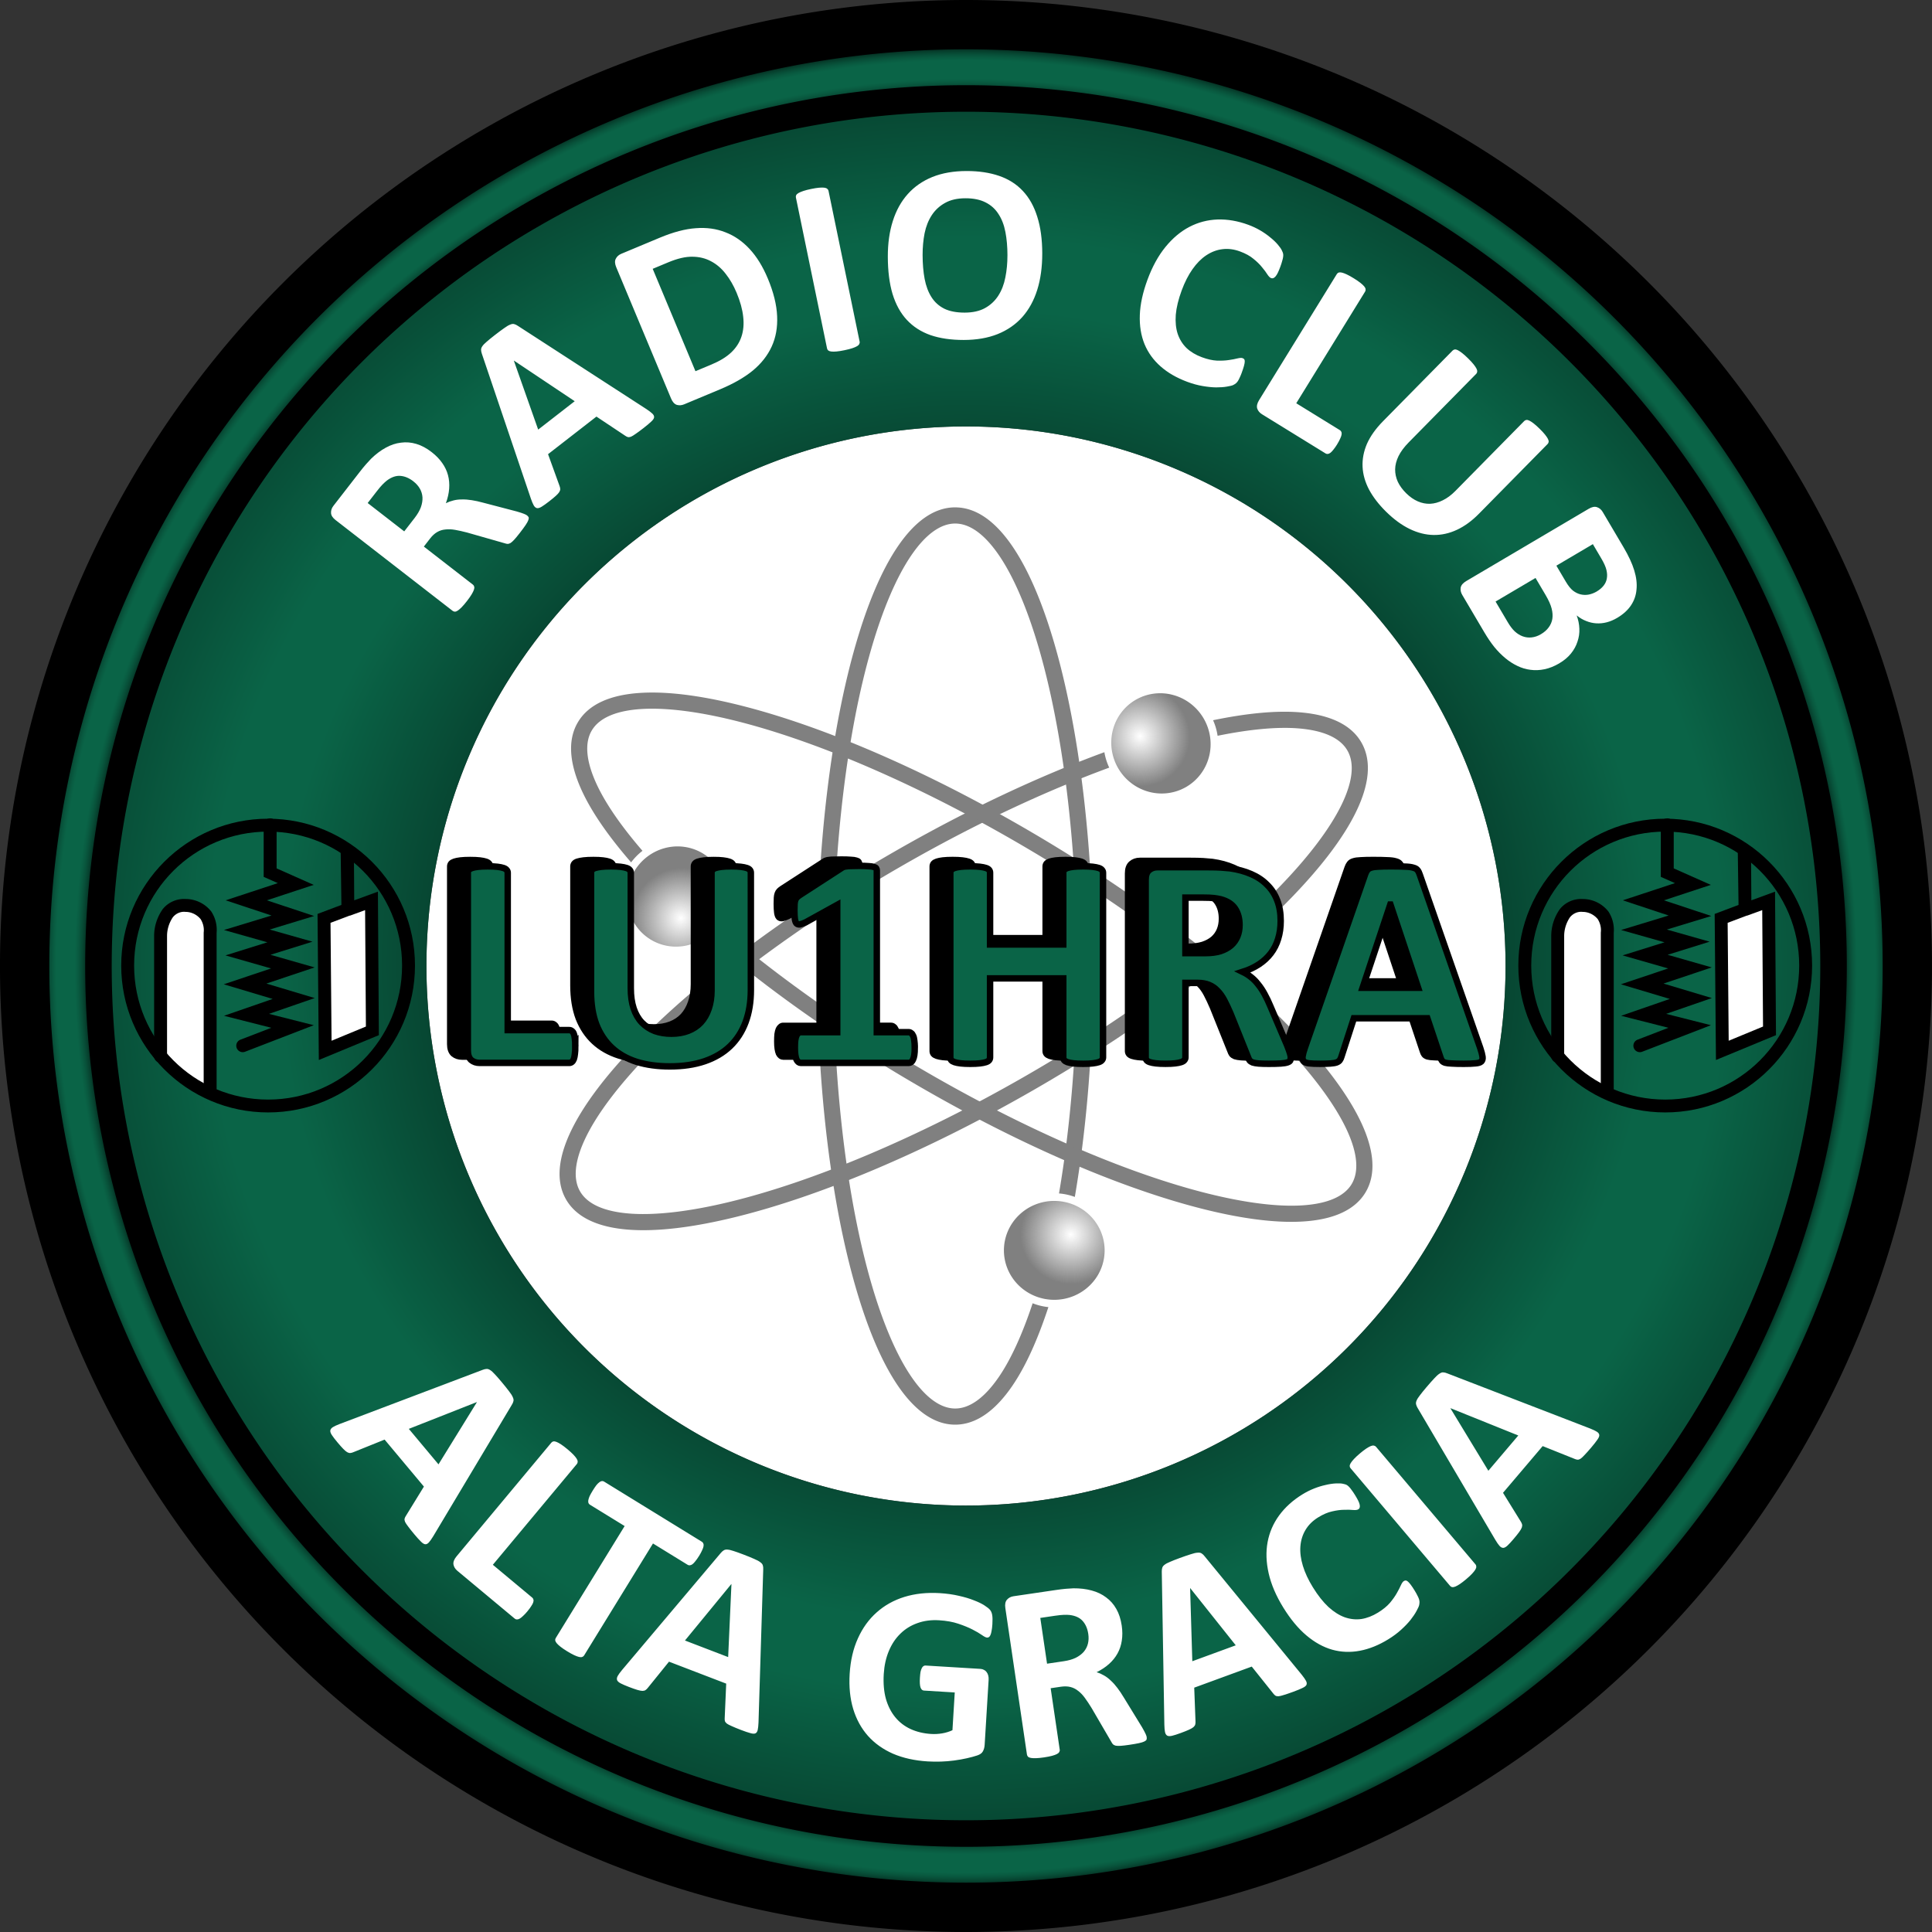
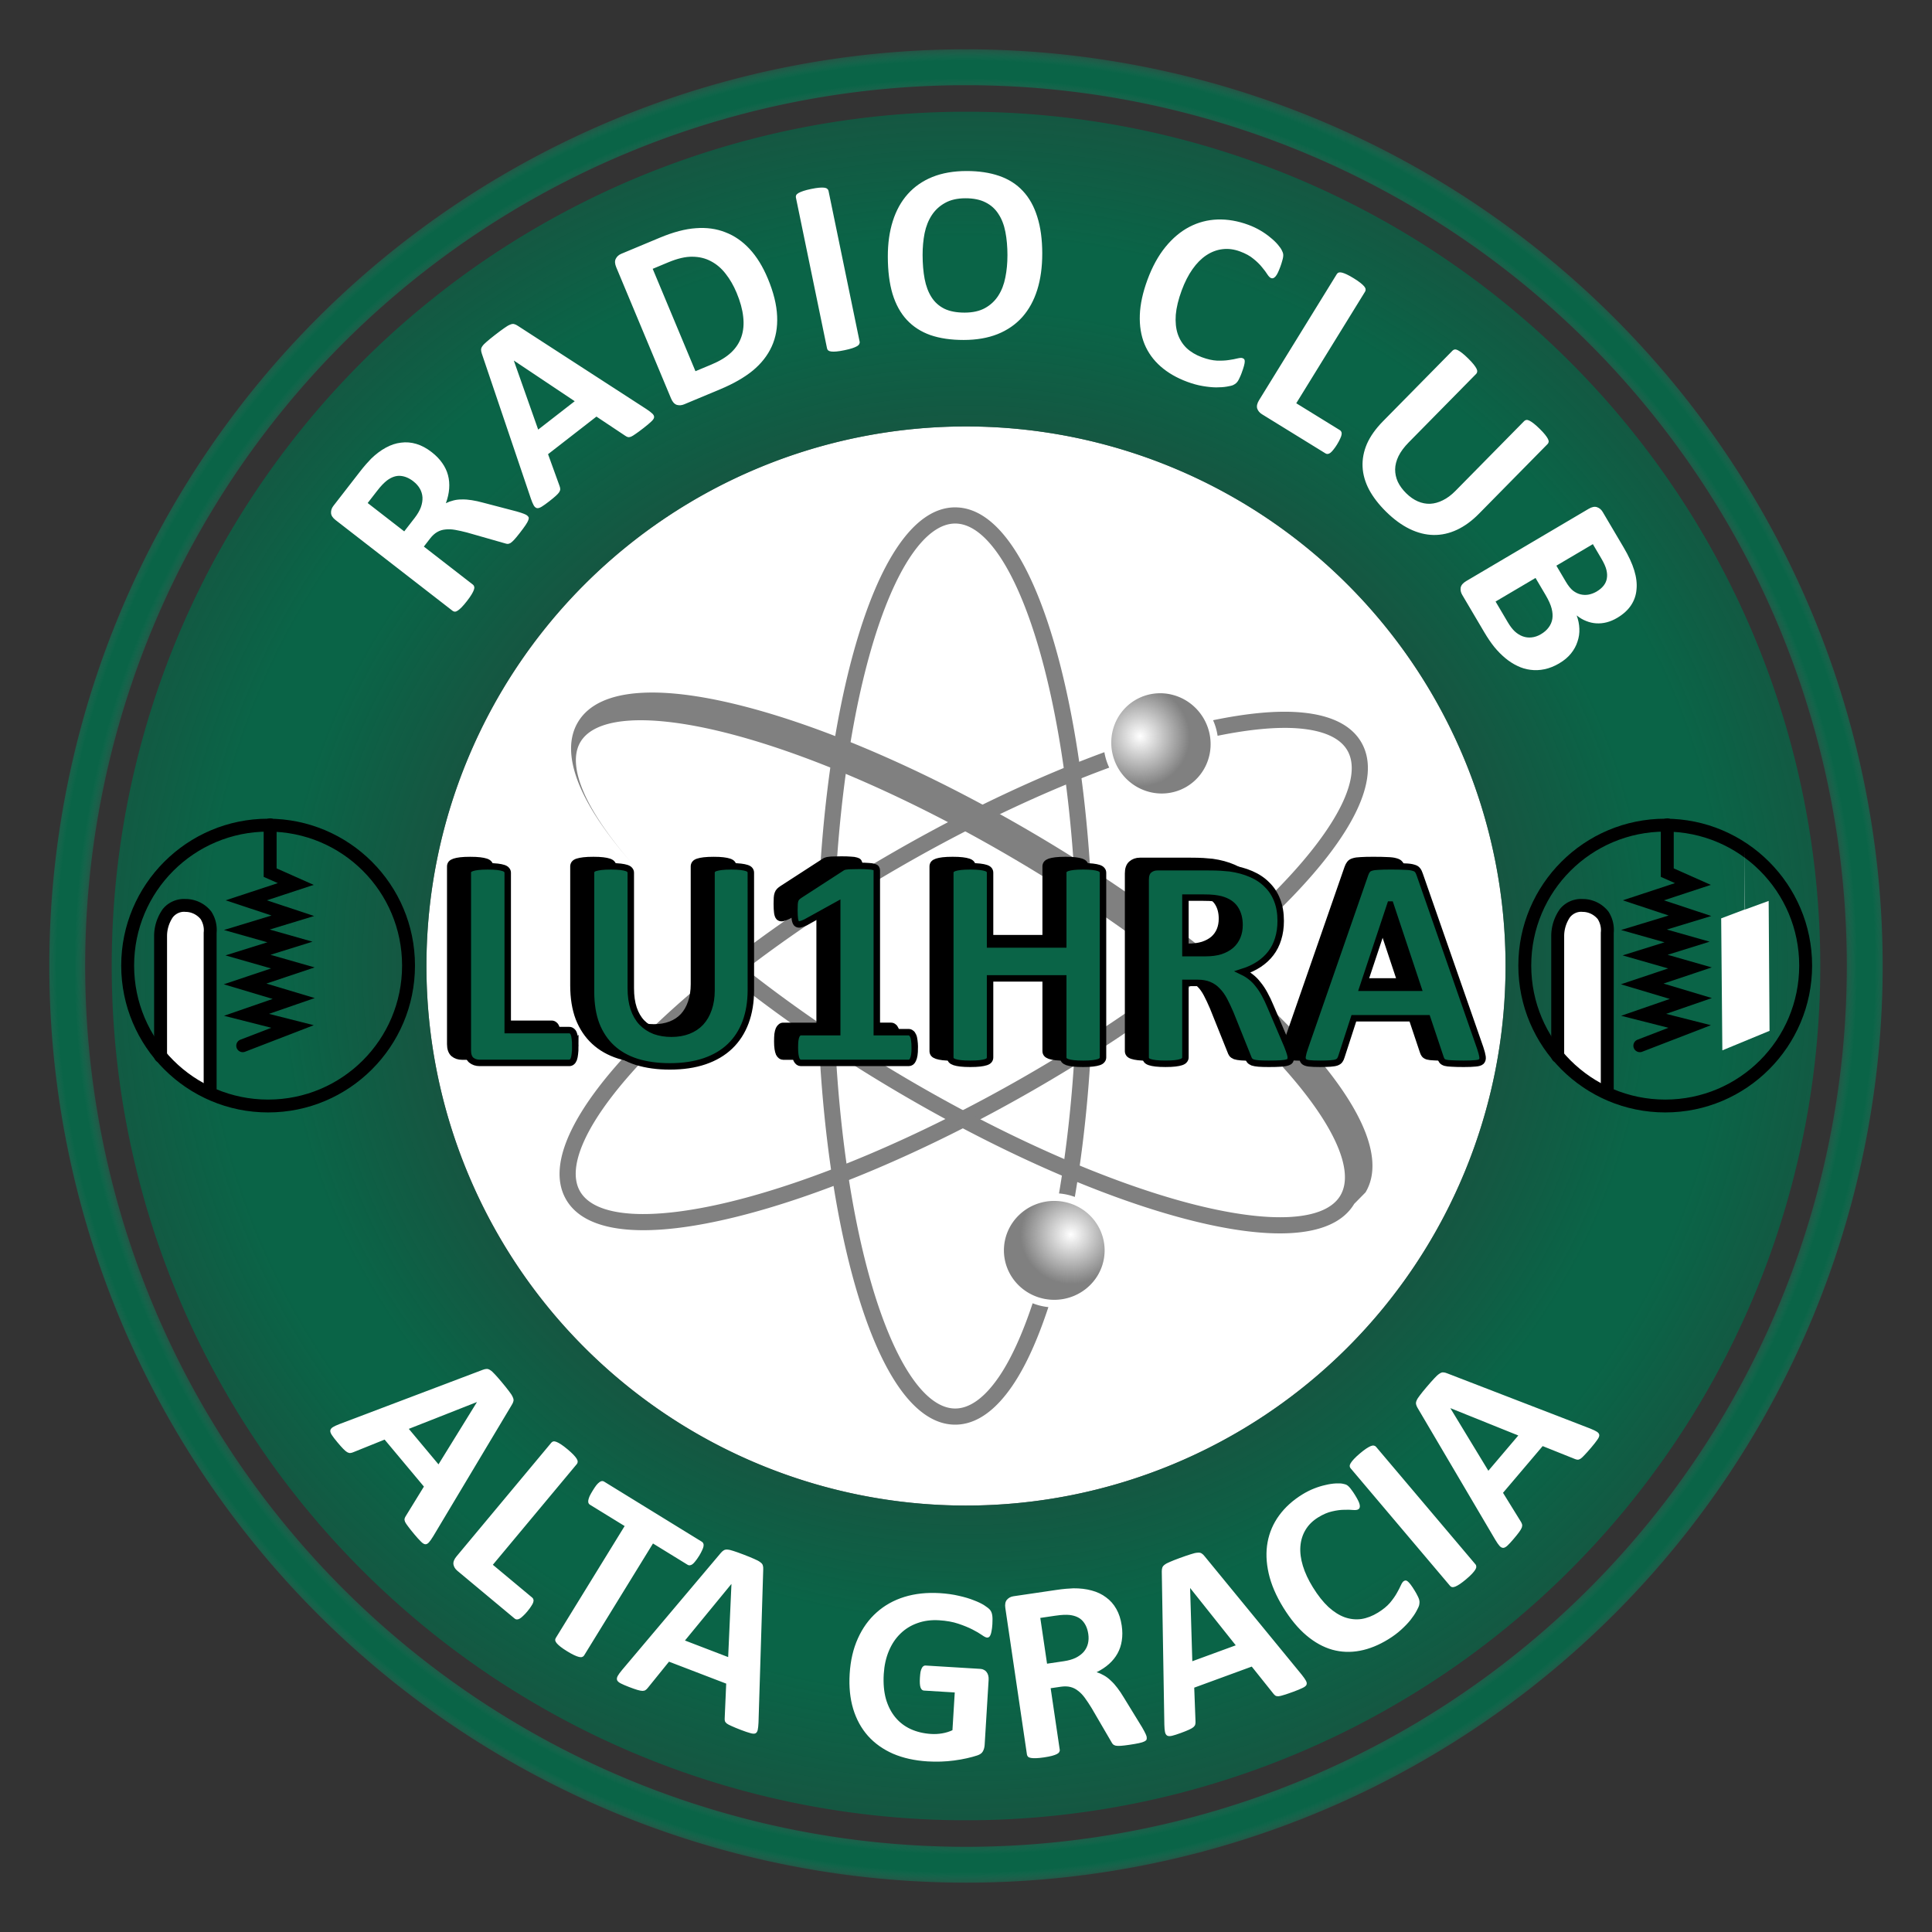
<svg xmlns="http://www.w3.org/2000/svg" xmlns:ns1="http://www.inkscape.org/namespaces/inkscape" xmlns:ns2="http://sodipodi.sourceforge.net/DTD/sodipodi-0.dtd" xmlns:xlink="http://www.w3.org/1999/xlink" width="188.514mm" height="188.514mm" viewBox="0 0 188.514 188.514" id="svg1" ns1:version="1.2 (dc2aedaf03, 2022-05-15)" ns2:docname="Logo LU1HRA Final2.svg">
  <rect x="0" y="0" width="188.514" height="188.514" fill="#333333" stroke="none" />
  <defs id="defs1">
    <radialGradient ns1:collect="always" xlink:href="#linearGradient90" id="radialGradient91" cx="100.692" cy="233.379" fx="100.692" fy="233.379" r="37.845" gradientUnits="userSpaceOnUse" spreadMethod="reflect" gradientTransform="matrix(2.321,9.2376086e-5,-9.203676e-5,2.313,-128.97,-393.077)" />
    <linearGradient id="linearGradient90" ns1:collect="always">
      <stop style="stop-color:#0fa374;stop-opacity:0;" offset="0.97" id="stop91" />
      <stop style="stop-color:#0a6447;stop-opacity:1;" offset="0.99" id="stop90" />
    </linearGradient>
    <radialGradient ns1:collect="always" xlink:href="#linearGradient94" id="radialGradient95" cx="-52.292" cy="140.232" fx="-52.292" fy="140.232" r="2.064" gradientTransform="matrix(2.38,0,0,2.338,239.436,-154.978)" gradientUnits="userSpaceOnUse" />
    <linearGradient id="linearGradient94" ns1:collect="always">
      <stop style="stop-color:#808080;stop-opacity:0;" offset="0" id="stop95" />
      <stop style="stop-color:#808080;stop-opacity:1;" offset="1" id="stop94" />
    </linearGradient>
    <radialGradient ns1:collect="always" xlink:href="#linearGradient94" id="radialGradient114" gradientUnits="userSpaceOnUse" gradientTransform="matrix(-1.186,-2.064,2.028,-1.165,-224.687,179.705)" cx="-52.292" cy="140.232" fx="-52.292" fy="140.232" r="2.064" />
    <radialGradient ns1:collect="always" xlink:href="#linearGradient94" id="radialGradient118" gradientUnits="userSpaceOnUse" gradientTransform="matrix(-1.22,2.044,-2.008,-1.199,294.714,417.044)" cx="-52.292" cy="140.232" fx="-52.292" fy="140.232" r="2.064" />
    <radialGradient ns1:collect="always" xlink:href="#linearGradient86" id="radialGradient88" cx="100.692" cy="233.379" fx="100.692" fy="233.379" r="35.017" gradientTransform="matrix(2.013,0,0,1.93,-97.941,-303.812)" gradientUnits="userSpaceOnUse" spreadMethod="reflect" />
    <linearGradient id="linearGradient86" ns1:collect="always">
      <stop style="stop-color:#0a6447;stop-opacity:0;" offset="0.262" id="stop88" />
      <stop style="stop-color:#0a6447;stop-opacity:1;" offset="0.95" id="stop87" />
    </linearGradient>
  </defs>
  <g ns1:label="Capa 1" ns1:groupmode="layer" id="layer1" transform="translate(-10.481,-52.433)">
    <g id="g3570">
-       <path id="circle13" style="stroke-width:0.63" d="m 198.994,146.69 a 94.257,94.257 0 0 1 -94.257,94.257 94.257,94.257 0 0 1 -94.257,-94.257 94.257,94.257 0 0 1 94.257,-94.257 94.257,94.257 0 0 1 94.257,94.257 z" />
      <path id="circle17" style="fill:#ffffff;stroke-width:0.352" d="M 157.384,146.69 A 52.647,52.647 0 0 1 104.738,199.336 52.647,52.647 0 0 1 52.091,146.69 52.647,52.647 0 0 1 104.738,94.043 52.647,52.647 0 0 1 157.384,146.69 Z" />
      <path id="circle14" style="fill:url(#radialGradient91);stroke:none;stroke-width:0.938;stroke-dasharray:none" d="m 104.737,57.244 a 89.445,89.445 0 0 0 -89.444,89.446 89.445,89.445 0 0 0 89.444,89.444 89.445,89.445 0 0 0 89.446,-89.444 89.445,89.445 0 0 0 -89.446,-89.446 z m 0,3.502 a 85.944,85.944 0 0 1 85.944,85.944 85.944,85.944 0 0 1 -85.944,85.943 85.944,85.944 0 0 1 -85.943,-85.943 85.944,85.944 0 0 1 85.943,-85.944 z" />
      <g id="g2036">
        <path id="path93" style="color:#000000;fill:#808080;fill-opacity:1;stroke-width:2.38" d="m 103.682,101.938 c -2.12,0 -3.996,1.464 -5.588,3.799 -1.592,2.335 -2.971,5.619 -4.133,9.648 -2.324,8.058 -3.748,19.106 -3.748,31.308 0,12.202 1.424,23.246 3.748,31.304 1.162,4.029 2.541,7.312 4.133,9.647 1.592,2.335 3.469,3.799 5.588,3.799 2.12,0 3.991,-1.464 5.584,-3.799 1.319,-1.934 2.485,-4.55 3.511,-7.671 a 5.677,5.576 0 0 1 -1.536,-0.374 c -0.987,2.974 -2.097,5.428 -3.276,7.157 -1.442,2.114 -2.9,3.111 -4.282,3.111 -1.382,0 -2.845,-0.997 -4.287,-3.111 -1.442,-2.114 -2.792,-5.268 -3.924,-9.195 -2.265,-7.854 -3.682,-18.788 -3.682,-30.867 3e-6,-12.079 1.417,-23.018 3.682,-30.871 1.133,-3.927 2.482,-7.082 3.924,-9.196 1.442,-2.114 2.905,-3.11 4.287,-3.11 1.382,0 2.84,0.995 4.282,3.11 1.442,2.114 2.79,5.27 3.923,9.196 2.265,7.854 3.688,18.792 3.688,30.871 0,8.118 -0.654,15.693 -1.763,22.189 a 5.677,5.576 0 0 1 1.543,0.34 c 1.134,-6.617 1.791,-14.296 1.791,-22.528 0,-12.202 -1.418,-23.249 -3.742,-31.308 -1.162,-4.029 -2.546,-7.313 -4.138,-9.648 -1.592,-2.335 -3.464,-3.799 -5.584,-3.799 z" />
        <path id="path94" style="fill:url(#radialGradient95);stroke-width:2.276" d="m 118.264,174.437 a 4.913,4.825 0 0 1 -4.913,4.825 4.913,4.825 0 0 1 -4.913,-4.825 4.913,4.825 0 0 1 4.913,-4.825 4.913,4.825 0 0 1 4.913,4.825 z" />
        <path id="path110" style="color:#000000;fill:#808080;fill-opacity:1;stroke-width:2.38" d="m 65.709,169.461 c 1.056,1.838 3.26,2.736 6.077,2.954 2.818,0.218 6.352,-0.222 10.425,-1.221 8.145,-1.998 18.434,-6.266 29.015,-12.343 10.581,-6.077 19.448,-12.813 25.278,-18.842 2.915,-3.014 5.075,-5.845 6.306,-8.389 1.232,-2.544 1.566,-4.9 0.511,-6.738 -1.056,-1.838 -3.257,-2.732 -6.075,-2.95 -2.334,-0.18 -5.184,0.111 -8.4,0.776 a 5.677,5.576 60.128 0 1 0.441,1.519 c 3.071,-0.625 5.751,-0.885 7.838,-0.724 2.552,0.197 4.142,0.965 4.83,2.164 0.688,1.198 0.553,2.964 -0.562,5.267 -1.115,2.303 -3.178,5.045 -6.019,7.983 -5.682,5.876 -14.458,12.55 -24.933,18.567 -10.474,6.016 -20.665,10.236 -28.603,12.183 -3.969,0.974 -7.377,1.375 -9.929,1.178 -2.552,-0.197 -4.144,-0.97 -4.832,-2.169 -0.688,-1.198 -0.552,-2.959 0.564,-5.262 1.115,-2.303 3.18,-5.044 6.021,-7.982 5.682,-5.876 14.458,-12.558 24.933,-18.574 7.04,-4.043 13.933,-7.249 20.119,-9.523 a 5.677,5.576 60.128 0 1 -0.474,-1.507 c -6.303,2.312 -13.289,5.567 -20.427,9.668 -10.581,6.077 -19.454,12.809 -25.284,18.838 -2.915,3.014 -5.073,5.85 -6.305,8.394 -1.232,2.544 -1.569,4.896 -0.513,6.734 z" />
        <path id="path111" style="fill:url(#radialGradient114);stroke-width:2.276" d="m 121.313,120.708 a 4.913,4.825 60.128 0 1 6.631,1.857 4.913,4.825 60.128 0 1 -1.738,6.663 4.913,4.825 60.128 0 1 -6.631,-1.857 4.913,4.825 60.128 0 1 1.738,-6.663 z" />
-         <path id="path114" style="color:#000000;fill:#808080;fill-opacity:1;stroke-width:2.38" d="m 143.723,168.776 c 1.087,-1.82 0.792,-4.181 -0.396,-6.746 -1.189,-2.564 -3.301,-5.431 -6.165,-8.495 -5.727,-6.127 -14.483,-13.013 -24.959,-19.268 -10.476,-6.255 -20.689,-10.694 -28.799,-12.83 -4.055,-1.068 -7.58,-1.567 -10.401,-1.397 -2.821,0.17 -5.04,1.031 -6.126,2.851 -1.087,1.82 -0.79,4.177 0.399,6.741 0.985,2.124 2.633,4.467 4.786,6.947 a 5.576,5.677 30.841 0 1 1.109,-1.127 c -2.047,-2.372 -3.585,-4.583 -4.465,-6.482 -1.076,-2.322 -1.184,-4.085 -0.476,-5.271 0.708,-1.186 2.314,-1.932 4.869,-2.086 2.555,-0.154 5.955,0.304 9.907,1.345 7.904,2.081 18.019,6.471 28.39,12.663 10.371,6.192 19.036,13.017 24.618,18.987 2.791,2.985 4.808,5.762 5.884,8.084 1.076,2.322 1.181,4.089 0.472,5.275 -0.708,1.186 -2.311,1.928 -4.865,2.082 -2.555,0.154 -5.955,-0.306 -9.907,-1.346 -7.904,-2.081 -18.025,-6.467 -28.396,-12.66 -6.97,-4.162 -13.138,-8.606 -18.148,-12.889 a 5.576,5.677 30.841 0 1 -1.082,1.15 c 5.1,4.366 11.356,8.867 18.425,13.087 10.476,6.255 20.689,10.702 28.799,12.837 4.055,1.068 7.584,1.563 10.405,1.393 2.821,-0.17 5.037,-1.027 6.124,-2.847 z" />
-         <path id="path115" style="fill:url(#radialGradient118);stroke-width:2.276" d="m 74.001,144.129 a 4.825,4.913 30.841 0 1 -1.625,-6.692 4.825,4.913 30.841 0 1 6.662,-1.744 4.825,4.913 30.841 0 1 1.625,6.692 4.825,4.913 30.841 0 1 -6.662,1.744 z" />
+         <path id="path114" style="color:#000000;fill:#808080;fill-opacity:1;stroke-width:2.38" d="m 143.723,168.776 c 1.087,-1.82 0.792,-4.181 -0.396,-6.746 -1.189,-2.564 -3.301,-5.431 -6.165,-8.495 -5.727,-6.127 -14.483,-13.013 -24.959,-19.268 -10.476,-6.255 -20.689,-10.694 -28.799,-12.83 -4.055,-1.068 -7.58,-1.567 -10.401,-1.397 -2.821,0.17 -5.04,1.031 -6.126,2.851 -1.087,1.82 -0.79,4.177 0.399,6.741 0.985,2.124 2.633,4.467 4.786,6.947 c -2.047,-2.372 -3.585,-4.583 -4.465,-6.482 -1.076,-2.322 -1.184,-4.085 -0.476,-5.271 0.708,-1.186 2.314,-1.932 4.869,-2.086 2.555,-0.154 5.955,0.304 9.907,1.345 7.904,2.081 18.019,6.471 28.39,12.663 10.371,6.192 19.036,13.017 24.618,18.987 2.791,2.985 4.808,5.762 5.884,8.084 1.076,2.322 1.181,4.089 0.472,5.275 -0.708,1.186 -2.311,1.928 -4.865,2.082 -2.555,0.154 -5.955,-0.306 -9.907,-1.346 -7.904,-2.081 -18.025,-6.467 -28.396,-12.66 -6.97,-4.162 -13.138,-8.606 -18.148,-12.889 a 5.576,5.677 30.841 0 1 -1.082,1.15 c 5.1,4.366 11.356,8.867 18.425,13.087 10.476,6.255 20.689,10.702 28.799,12.837 4.055,1.068 7.584,1.563 10.405,1.393 2.821,-0.17 5.037,-1.027 6.124,-2.847 z" />
      </g>
      <path id="circle16" style="fill:url(#radialGradient88);stroke:none;stroke-width:0.945;stroke-dasharray:none" d="m 104.737,63.335 a 83.356,83.356 0 0 0 -83.355,83.355 83.356,83.356 0 0 0 83.355,83.355 83.356,83.356 0 0 0 83.357,-83.355 83.356,83.356 0 0 0 -83.357,-83.355 z m 0,30.709 a 52.647,52.647 0 0 1 52.647,52.647 52.647,52.647 0 0 1 -52.647,52.647 52.647,52.647 0 0 1 -52.647,-52.647 52.647,52.647 0 0 1 52.647,-52.647 z" />
      <g id="g91" transform="matrix(2.38,0,0,2.38,-134.953,-408.852)">
        <path style="font-weight:bold;font-size:27.302px;font-family:Calibri;-inkscape-font-specification:'Calibri Bold';text-align:center;letter-spacing:0px;text-anchor:middle;white-space:pre;stroke:#000000;stroke-width:0.569" d="m -250.156,493.049 q 0,0.4 -0.04,0.68 -0.027,0.267 -0.093,0.453 -0.067,0.173 -0.173,0.253 -0.093,0.08 -0.227,0.08 h -7.905 q -0.44,0 -0.747,-0.253 -0.293,-0.267 -0.293,-0.853 v -15.664 q 0,-0.133 0.08,-0.24 0.093,-0.107 0.293,-0.173 0.2,-0.067 0.533,-0.107 0.347,-0.04 0.853,-0.04 0.52,0 0.853,0.04 0.333,0.04 0.533,0.107 0.2,0.067 0.28,0.173 0.093,0.107 0.093,0.24 v 13.878 h 5.426 q 0.133,0 0.227,0.08 0.107,0.067 0.173,0.24 0.067,0.16 0.093,0.44 0.04,0.267 0.04,0.667 z m 15.477,-4.959 q 0,1.586 -0.467,2.84 -0.467,1.253 -1.373,2.12 -0.907,0.867 -2.24,1.32 -1.333,0.453 -3.066,0.453 -1.626,0 -2.92,-0.4 -1.293,-0.413 -2.186,-1.24 -0.893,-0.827 -1.373,-2.053 -0.467,-1.24 -0.467,-2.893 v -10.492 q 0,-0.133 0.08,-0.24 0.08,-0.107 0.28,-0.173 0.213,-0.067 0.547,-0.107 0.333,-0.04 0.853,-0.04 0.507,0 0.84,0.04 0.333,0.04 0.533,0.107 0.2,0.067 0.28,0.173 0.093,0.107 0.093,0.24 v 10.185 q 0,1.026 0.253,1.786 0.253,0.747 0.72,1.24 0.48,0.493 1.133,0.747 0.667,0.24 1.48,0.24 0.827,0 1.48,-0.253 0.653,-0.253 1.106,-0.733 0.453,-0.493 0.693,-1.2 0.253,-0.72 0.253,-1.626 v -10.385 q 0,-0.133 0.08,-0.24 0.08,-0.107 0.28,-0.173 0.2,-0.067 0.533,-0.107 0.347,-0.04 0.853,-0.04 0.507,0 0.827,0.04 0.333,0.04 0.533,0.107 0.2,0.067 0.28,0.173 0.08,0.107 0.08,0.24 z m 14.451,5.092 q 0,0.373 -0.04,0.64 -0.04,0.253 -0.12,0.413 -0.067,0.147 -0.16,0.213 -0.093,0.067 -0.213,0.067 h -9.518 q -0.107,0 -0.2,-0.067 -0.093,-0.067 -0.173,-0.213 -0.067,-0.16 -0.107,-0.413 -0.04,-0.267 -0.04,-0.64 0,-0.387 0.027,-0.64 0.04,-0.267 0.107,-0.427 0.08,-0.16 0.173,-0.227 0.093,-0.08 0.213,-0.08 h 3.213 v -11.225 l -2.773,1.533 q -0.307,0.147 -0.507,0.187 -0.187,0.027 -0.307,-0.08 -0.107,-0.12 -0.147,-0.4 -0.04,-0.28 -0.04,-0.787 0,-0.32 0.013,-0.52 0.013,-0.213 0.067,-0.36 0.053,-0.147 0.147,-0.24 0.093,-0.093 0.253,-0.2 l 3.706,-2.4 q 0.067,-0.053 0.16,-0.08 0.107,-0.04 0.267,-0.053 0.16,-0.027 0.413,-0.027 0.267,-0.013 0.68,-0.013 0.507,0 0.813,0.027 0.32,0.013 0.48,0.067 0.16,0.04 0.213,0.12 0.053,0.08 0.053,0.2 v 14.251 h 2.813 q 0.12,0 0.213,0.08 0.107,0.067 0.173,0.227 0.08,0.16 0.107,0.427 0.04,0.253 0.04,0.64 z m 16.597,0.853 q 0,0.133 -0.093,0.24 -0.08,0.107 -0.28,0.173 -0.2,0.067 -0.533,0.107 -0.333,0.04 -0.84,0.04 -0.52,0 -0.867,-0.04 -0.333,-0.04 -0.533,-0.107 -0.187,-0.067 -0.28,-0.173 -0.08,-0.107 -0.08,-0.24 v -6.972 h -6.452 v 6.972 q 0,0.133 -0.08,0.24 -0.08,0.107 -0.28,0.173 -0.2,0.067 -0.533,0.107 -0.333,0.04 -0.853,0.04 -0.507,0 -0.853,-0.04 -0.333,-0.04 -0.533,-0.107 -0.2,-0.067 -0.293,-0.173 -0.08,-0.107 -0.08,-0.24 v -16.291 q 0,-0.133 0.08,-0.24 0.093,-0.107 0.293,-0.173 0.2,-0.067 0.533,-0.107 0.347,-0.04 0.853,-0.04 0.52,0 0.853,0.04 0.333,0.04 0.533,0.107 0.2,0.067 0.28,0.173 0.08,0.107 0.08,0.24 v 6.332 h 6.452 v -6.332 q 0,-0.133 0.08,-0.24 0.093,-0.107 0.28,-0.173 0.2,-0.067 0.533,-0.107 0.347,-0.04 0.867,-0.04 0.507,0 0.84,0.04 0.333,0.04 0.533,0.107 0.2,0.067 0.28,0.173 0.093,0.107 0.093,0.24 z m 16.557,0.027 q 0,0.147 -0.053,0.253 -0.053,0.093 -0.253,0.16 -0.2,0.067 -0.587,0.093 -0.387,0.027 -1.053,0.027 -0.56,0 -0.893,-0.027 -0.333,-0.027 -0.533,-0.093 -0.187,-0.08 -0.267,-0.187 -0.08,-0.12 -0.133,-0.28 l -1.546,-3.853 q -0.28,-0.653 -0.547,-1.16 -0.267,-0.507 -0.6,-0.84 -0.32,-0.347 -0.747,-0.52 -0.427,-0.173 -0.986,-0.173 h -1.093 v 6.572 q 0,0.133 -0.093,0.24 -0.08,0.107 -0.28,0.173 -0.2,0.067 -0.533,0.107 -0.333,0.04 -0.853,0.04 -0.507,0 -0.853,-0.04 -0.333,-0.04 -0.533,-0.107 -0.2,-0.067 -0.28,-0.173 -0.08,-0.107 -0.08,-0.24 v -15.664 q 0,-0.587 0.293,-0.84 0.307,-0.267 0.747,-0.267 h 4.466 q 0.68,0 1.12,0.027 0.44,0.027 0.8,0.067 1.04,0.147 1.866,0.507 0.84,0.36 1.413,0.947 0.587,0.573 0.893,1.373 0.307,0.787 0.307,1.813 0,0.867 -0.227,1.586 -0.213,0.707 -0.64,1.266 -0.427,0.56 -1.053,0.973 -0.627,0.413 -1.426,0.667 0.387,0.187 0.72,0.453 0.347,0.267 0.64,0.653 0.307,0.373 0.573,0.867 0.267,0.48 0.52,1.093 l 1.453,3.399 q 0.2,0.507 0.267,0.747 0.067,0.227 0.067,0.36 z m -4.519,-11.705 q 0,-0.853 -0.387,-1.44 -0.387,-0.587 -1.266,-0.827 -0.267,-0.067 -0.613,-0.107 -0.333,-0.04 -0.933,-0.04 h -1.573 v 4.893 h 1.786 q 0.747,0 1.306,-0.173 0.56,-0.187 0.933,-0.507 0.373,-0.333 0.56,-0.787 0.187,-0.453 0.187,-1.013 z m 21.223,10.851 q 0.16,0.48 0.2,0.76 0.04,0.28 -0.107,0.427 -0.147,0.133 -0.52,0.16 -0.373,0.04 -1.026,0.04 -0.68,0 -1.066,-0.027 -0.373,-0.013 -0.573,-0.067 -0.2,-0.067 -0.28,-0.173 -0.08,-0.107 -0.133,-0.28 l -1.16,-3.466 h -6.479 l -1.093,3.373 q -0.053,0.187 -0.147,0.32 -0.08,0.12 -0.28,0.2 -0.187,0.067 -0.547,0.093 -0.347,0.027 -0.92,0.027 -0.613,0 -0.96,-0.04 -0.347,-0.04 -0.48,-0.187 -0.133,-0.16 -0.093,-0.44 0.04,-0.28 0.2,-0.747 l 5.319,-15.304 q 0.08,-0.227 0.187,-0.36 0.107,-0.147 0.333,-0.213 0.24,-0.08 0.653,-0.093 0.413,-0.027 1.093,-0.027 0.787,0 1.253,0.027 0.467,0.013 0.72,0.093 0.267,0.067 0.373,0.213 0.12,0.147 0.2,0.4 z m -7.919,-12.651 h -0.013 l -2.44,7.332 h 4.893 z" id="text17" transform="matrix(0.465,0,0,0.465,200.295,7.185)" aria-label="LU1HRA" />
        <path style="font-weight:bold;font-size:27.302px;font-family:Calibri;-inkscape-font-specification:'Calibri Bold';text-align:center;letter-spacing:0px;text-anchor:middle;white-space:pre;fill:#0a6447;stroke:#000000;stroke-width:0.569" d="m -250.156,493.049 q 0,0.4 -0.04,0.68 -0.027,0.267 -0.093,0.453 -0.067,0.173 -0.173,0.253 -0.093,0.08 -0.227,0.08 h -7.905 q -0.44,0 -0.747,-0.253 -0.293,-0.267 -0.293,-0.853 v -15.664 q 0,-0.133 0.08,-0.24 0.093,-0.107 0.293,-0.173 0.2,-0.067 0.533,-0.107 0.347,-0.04 0.853,-0.04 0.52,0 0.853,0.04 0.333,0.04 0.533,0.107 0.2,0.067 0.28,0.173 0.093,0.107 0.093,0.24 v 13.878 h 5.426 q 0.133,0 0.227,0.08 0.107,0.067 0.173,0.24 0.067,0.16 0.093,0.44 0.04,0.267 0.04,0.667 z m 15.477,-4.959 q 0,1.586 -0.467,2.84 -0.467,1.253 -1.373,2.12 -0.907,0.867 -2.24,1.32 -1.333,0.453 -3.066,0.453 -1.626,0 -2.92,-0.4 -1.293,-0.413 -2.186,-1.24 -0.893,-0.827 -1.373,-2.053 -0.467,-1.24 -0.467,-2.893 v -10.492 q 0,-0.133 0.08,-0.24 0.08,-0.107 0.28,-0.173 0.213,-0.067 0.547,-0.107 0.333,-0.04 0.853,-0.04 0.507,0 0.84,0.04 0.333,0.04 0.533,0.107 0.2,0.067 0.28,0.173 0.093,0.107 0.093,0.24 v 10.185 q 0,1.026 0.253,1.786 0.253,0.747 0.72,1.24 0.48,0.493 1.133,0.747 0.667,0.24 1.48,0.24 0.827,0 1.48,-0.253 0.653,-0.253 1.106,-0.733 0.453,-0.493 0.693,-1.2 0.253,-0.72 0.253,-1.626 v -10.385 q 0,-0.133 0.08,-0.24 0.08,-0.107 0.28,-0.173 0.2,-0.067 0.533,-0.107 0.347,-0.04 0.853,-0.04 0.507,0 0.827,0.04 0.333,0.04 0.533,0.107 0.2,0.067 0.28,0.173 0.08,0.107 0.08,0.24 z m 14.451,5.092 q 0,0.373 -0.04,0.64 -0.04,0.253 -0.12,0.413 -0.067,0.147 -0.16,0.213 -0.093,0.067 -0.213,0.067 h -9.518 q -0.107,0 -0.2,-0.067 -0.093,-0.067 -0.173,-0.213 -0.067,-0.16 -0.107,-0.413 -0.04,-0.267 -0.04,-0.64 0,-0.387 0.027,-0.64 0.04,-0.267 0.107,-0.427 0.08,-0.16 0.173,-0.227 0.093,-0.08 0.213,-0.08 h 3.213 v -11.225 l -2.773,1.533 q -0.307,0.147 -0.507,0.187 -0.187,0.027 -0.307,-0.08 -0.107,-0.12 -0.147,-0.4 -0.04,-0.28 -0.04,-0.787 0,-0.32 0.013,-0.52 0.013,-0.213 0.067,-0.36 0.053,-0.147 0.147,-0.24 0.093,-0.093 0.253,-0.2 l 3.706,-2.4 q 0.067,-0.053 0.16,-0.08 0.107,-0.04 0.267,-0.053 0.16,-0.027 0.413,-0.027 0.267,-0.013 0.68,-0.013 0.507,0 0.813,0.027 0.32,0.013 0.48,0.067 0.16,0.04 0.213,0.12 0.053,0.08 0.053,0.2 v 14.251 h 2.813 q 0.12,0 0.213,0.08 0.107,0.067 0.173,0.227 0.08,0.16 0.107,0.427 0.04,0.253 0.04,0.64 z m 16.597,0.853 q 0,0.133 -0.093,0.24 -0.08,0.107 -0.28,0.173 -0.2,0.067 -0.533,0.107 -0.333,0.04 -0.84,0.04 -0.52,0 -0.867,-0.04 -0.333,-0.04 -0.533,-0.107 -0.187,-0.067 -0.28,-0.173 -0.08,-0.107 -0.08,-0.24 v -6.972 h -6.452 v 6.972 q 0,0.133 -0.08,0.24 -0.08,0.107 -0.28,0.173 -0.2,0.067 -0.533,0.107 -0.333,0.04 -0.853,0.04 -0.507,0 -0.853,-0.04 -0.333,-0.04 -0.533,-0.107 -0.2,-0.067 -0.293,-0.173 -0.08,-0.107 -0.08,-0.24 v -16.291 q 0,-0.133 0.08,-0.24 0.093,-0.107 0.293,-0.173 0.2,-0.067 0.533,-0.107 0.347,-0.04 0.853,-0.04 0.52,0 0.853,0.04 0.333,0.04 0.533,0.107 0.2,0.067 0.28,0.173 0.08,0.107 0.08,0.24 v 6.332 h 6.452 v -6.332 q 0,-0.133 0.08,-0.24 0.093,-0.107 0.28,-0.173 0.2,-0.067 0.533,-0.107 0.347,-0.04 0.867,-0.04 0.507,0 0.84,0.04 0.333,0.04 0.533,0.107 0.2,0.067 0.28,0.173 0.093,0.107 0.093,0.24 z m 16.557,0.027 q 0,0.147 -0.053,0.253 -0.053,0.093 -0.253,0.16 -0.2,0.067 -0.587,0.093 -0.387,0.027 -1.053,0.027 -0.56,0 -0.893,-0.027 -0.333,-0.027 -0.533,-0.093 -0.187,-0.08 -0.267,-0.187 -0.08,-0.12 -0.133,-0.28 l -1.546,-3.853 q -0.28,-0.653 -0.547,-1.16 -0.267,-0.507 -0.6,-0.84 -0.32,-0.347 -0.747,-0.52 -0.427,-0.173 -0.986,-0.173 h -1.093 v 6.572 q 0,0.133 -0.093,0.24 -0.08,0.107 -0.28,0.173 -0.2,0.067 -0.533,0.107 -0.333,0.04 -0.853,0.04 -0.507,0 -0.853,-0.04 -0.333,-0.04 -0.533,-0.107 -0.2,-0.067 -0.28,-0.173 -0.08,-0.107 -0.08,-0.24 v -15.664 q 0,-0.587 0.293,-0.84 0.307,-0.267 0.747,-0.267 h 4.466 q 0.68,0 1.12,0.027 0.44,0.027 0.8,0.067 1.04,0.147 1.866,0.507 0.84,0.36 1.413,0.947 0.587,0.573 0.893,1.373 0.307,0.787 0.307,1.813 0,0.867 -0.227,1.586 -0.213,0.707 -0.64,1.266 -0.427,0.56 -1.053,0.973 -0.627,0.413 -1.426,0.667 0.387,0.187 0.72,0.453 0.347,0.267 0.64,0.653 0.307,0.373 0.573,0.867 0.267,0.48 0.52,1.093 l 1.453,3.399 q 0.2,0.507 0.267,0.747 0.067,0.227 0.067,0.36 z m -4.519,-11.705 q 0,-0.853 -0.387,-1.44 -0.387,-0.587 -1.266,-0.827 -0.267,-0.067 -0.613,-0.107 -0.333,-0.04 -0.933,-0.04 h -1.573 v 4.893 h 1.786 q 0.747,0 1.306,-0.173 0.56,-0.187 0.933,-0.507 0.373,-0.333 0.56,-0.787 0.187,-0.453 0.187,-1.013 z m 21.223,10.851 q 0.16,0.48 0.2,0.76 0.04,0.28 -0.107,0.427 -0.147,0.133 -0.52,0.16 -0.373,0.04 -1.026,0.04 -0.68,0 -1.066,-0.027 -0.373,-0.013 -0.573,-0.067 -0.2,-0.067 -0.28,-0.173 -0.08,-0.107 -0.133,-0.28 l -1.16,-3.466 h -6.479 l -1.093,3.373 q -0.053,0.187 -0.147,0.32 -0.08,0.12 -0.28,0.2 -0.187,0.067 -0.547,0.093 -0.347,0.027 -0.92,0.027 -0.613,0 -0.96,-0.04 -0.347,-0.04 -0.48,-0.187 -0.133,-0.16 -0.093,-0.44 0.04,-0.28 0.2,-0.747 l 5.319,-15.304 q 0.08,-0.227 0.187,-0.36 0.107,-0.147 0.333,-0.213 0.24,-0.08 0.653,-0.093 0.413,-0.027 1.093,-0.027 0.787,0 1.253,0.027 0.467,0.013 0.72,0.093 0.267,0.067 0.373,0.213 0.12,0.147 0.2,0.4 z m -7.919,-12.651 h -0.013 l -2.44,7.332 h 4.893 z" id="text18" transform="matrix(0.465,0,0,0.465,201.016,7.444)" aria-label="LU1HRA" />
      </g>
      <path d="m 61.906,102.724 q 0.107,0.083 0.155,0.182 0.038,0.092 -0.027,0.275 -0.065,0.184 -0.264,0.48 -0.199,0.297 -0.576,0.783 -0.317,0.408 -0.525,0.636 -0.208,0.228 -0.37,0.336 -0.164,0.091 -0.287,0.089 -0.133,-0.01 -0.28,-0.061 l -3.684,-1.052 q -0.635,-0.165 -1.155,-0.257 -0.52,-0.092 -0.952,-0.038 -0.434,0.037 -0.801,0.25 -0.368,0.213 -0.684,0.621 l -0.618,0.797 4.792,3.717 q 0.097,0.075 0.122,0.204 0.033,0.119 -0.032,0.302 -0.065,0.184 -0.224,0.449 -0.159,0.266 -0.453,0.645 -0.287,0.369 -0.512,0.599 -0.218,0.22 -0.379,0.328 -0.162,0.108 -0.285,0.106 -0.123,-0.002 -0.22,-0.077 L 43.228,103.18 q -0.428,-0.332 -0.446,-0.689 -0.021,-0.374 0.228,-0.695 l 2.526,-3.256 q 0.385,-0.496 0.653,-0.801 0.268,-0.306 0.501,-0.545 0.695,-0.675 1.425,-1.074 0.737,-0.409 1.489,-0.495 0.75,-0.104 1.506,0.125 0.747,0.221 1.495,0.802 0.632,0.49 1.028,1.062 0.394,0.555 0.561,1.183 0.167,0.628 0.114,1.318 -0.053,0.691 -0.321,1.417 0.355,-0.176 0.738,-0.268 0.39,-0.102 0.838,-0.097 0.446,-0.012 0.956,0.072 0.501,0.077 1.091,0.239 l 3.3,0.863 q 0.482,0.141 0.695,0.228 0.203,0.08 0.3,0.155 z M 50.816,99.399 q -0.622,-0.483 -1.268,-0.532 -0.646,-0.05 -1.319,0.456 -0.199,0.157 -0.425,0.387 -0.218,0.22 -0.557,0.658 l -0.89,1.147 3.567,2.767 1.01,-1.302 q 0.422,-0.544 0.613,-1.051 0.181,-0.514 0.158,-0.967 -0.032,-0.461 -0.257,-0.853 -0.225,-0.392 -0.633,-0.709 z m 22.747,-7.044 q 0.388,0.259 0.576,0.44 0.188,0.181 0.164,0.371 -0.031,0.18 -0.288,0.411 -0.249,0.24 -0.725,0.61 -0.495,0.385 -0.792,0.584 -0.28,0.202 -0.455,0.276 -0.183,0.065 -0.302,0.032 -0.119,-0.032 -0.256,-0.129 l -2.807,-1.869 -4.721,3.668 1.113,3.076 q 0.067,0.166 0.074,0.316 0.01,0.133 -0.091,0.304 -0.098,0.154 -0.345,0.377 -0.237,0.216 -0.655,0.54 -0.447,0.347 -0.722,0.514 -0.275,0.167 -0.455,0.136 -0.188,-0.041 -0.317,-0.268 -0.129,-0.227 -0.277,-0.657 L 57.491,86.928 q -0.07,-0.21 -0.068,-0.368 -0.005,-0.167 0.122,-0.344 0.13,-0.194 0.423,-0.438 0.286,-0.253 0.781,-0.638 0.573,-0.445 0.928,-0.69 0.348,-0.254 0.577,-0.34 0.232,-0.102 0.393,-0.056 0.17,0.039 0.372,0.178 z m -12.932,-4.735 -0.01,0.007 2.373,6.724 3.565,-2.77 z m 24.766,-8.021 q 0.844,2.02 0.912,3.685 0.075,1.648 -0.533,2.969 -0.608,1.321 -1.847,2.344 -1.232,1.008 -3.184,1.823 l -3.507,1.465 q -0.375,0.156 -0.726,0.05 -0.345,-0.123 -0.553,-0.622 L 70.61,78.509 q -0.209,-0.499 -0.049,-0.819 0.166,-0.336 0.541,-0.493 l 3.768,-1.574 q 1.964,-0.82 3.52,-0.924 1.563,-0.12 2.873,0.4 1.317,0.503 2.359,1.627 1.043,1.124 1.773,2.872 z m -3.045,1.392 q -0.436,-1.044 -1.06,-1.837 -0.613,-0.797 -1.433,-1.228 -0.808,-0.436 -1.811,-0.443 -0.996,-0.024 -2.37,0.55 l -1.51,0.631 4.172,9.989 1.555,-0.649 q 1.226,-0.512 1.933,-1.181 0.707,-0.669 0.998,-1.537 0.297,-0.884 0.172,-1.951 -0.114,-1.072 -0.645,-2.343 z m 12.008,4.782 q 0.025,0.12 -0.04,0.234 -0.052,0.111 -0.221,0.209 -0.168,0.098 -0.462,0.196 -0.294,0.098 -0.764,0.195 -0.458,0.095 -0.778,0.123 -0.309,0.026 -0.502,0.002 -0.193,-0.024 -0.297,-0.102 -0.092,-0.081 -0.117,-0.202 L 88.141,71.705 q -0.025,-0.12 0.028,-0.232 0.064,-0.114 0.233,-0.211 0.18,-0.1 0.474,-0.198 0.294,-0.098 0.752,-0.193 0.47,-0.097 0.778,-0.123 0.309,-0.026 0.502,-0.002 0.193,0.024 0.285,0.105 0.104,0.079 0.129,0.199 z m 17.818,-8.605 q 0.002,1.98 -0.487,3.543 -0.49,1.563 -1.46,2.659 -0.97,1.084 -2.409,1.664 -1.426,0.568 -3.308,0.571 -1.857,0.002 -3.248,-0.475 -1.378,-0.49 -2.302,-1.485 -0.924,-0.995 -1.394,-2.532 -0.457,-1.537 -0.46,-3.64 -0.003,-1.931 0.487,-3.47 0.49,-1.551 1.46,-2.635 0.97,-1.084 2.396,-1.664 1.438,-0.58 3.333,-0.583 1.808,-0.002 3.187,0.475 1.391,0.478 2.315,1.473 0.936,0.995 1.406,2.52 0.482,1.512 0.485,3.579 z m -3.395,0.177 q -0.002,-1.255 -0.2,-2.275 -0.198,-1.033 -0.679,-1.758 -0.468,-0.737 -1.256,-1.13 -0.788,-0.405 -1.969,-0.403 -1.193,0.002 -1.992,0.458 -0.799,0.444 -1.29,1.195 -0.491,0.751 -0.699,1.76 -0.195,0.997 -0.194,2.116 0.002,1.304 0.2,2.349 0.198,1.033 0.667,1.77 0.468,0.737 1.256,1.13 0.788,0.38 1.981,0.379 1.193,-0.002 1.992,-0.446 0.799,-0.444 1.29,-1.207 0.491,-0.763 0.686,-1.772 0.208,-1.021 0.206,-2.165 z m 22.859,11.461 q -0.107,0.288 -0.206,0.488 -0.084,0.192 -0.174,0.329 -0.086,0.126 -0.182,0.208 -0.096,0.083 -0.274,0.174 -0.174,0.08 -0.62,0.151 -0.434,0.076 -1.038,0.076 -0.587,-0.007 -1.315,-0.132 -0.716,-0.12 -1.501,-0.41 -1.535,-0.567 -2.595,-1.496 -1.06,-0.929 -1.58,-2.183 -0.516,-1.266 -0.458,-2.844 0.058,-1.578 0.749,-3.448 0.703,-1.904 1.756,-3.194 1.053,-1.29 2.336,-1.957 1.282,-0.667 2.743,-0.718 1.473,-0.046 3.007,0.52 0.623,0.23 1.162,0.547 0.539,0.317 0.959,0.669 0.437,0.345 0.748,0.709 0.311,0.364 0.402,0.581 0.106,0.21 0.125,0.335 0.019,0.125 -0.005,0.3 -0.025,0.174 -0.095,0.398 -0.058,0.228 -0.177,0.551 -0.128,0.346 -0.24,0.58 -0.113,0.234 -0.226,0.363 -0.113,0.129 -0.219,0.168 -0.106,0.039 -0.21,10e-4 -0.173,-0.064 -0.366,-0.358 -0.189,-0.306 -0.526,-0.706 -0.322,-0.407 -0.838,-0.821 -0.5,-0.421 -1.308,-0.719 -0.889,-0.328 -1.729,-0.219 -0.824,0.102 -1.572,0.6 -0.732,0.49 -1.339,1.354 -0.608,0.864 -1.051,2.064 -0.486,1.316 -0.578,2.383 -0.077,1.06 0.189,1.866 0.278,0.811 0.866,1.382 0.605,0.564 1.493,0.892 0.808,0.298 1.464,0.331 0.661,0.021 1.162,-0.056 0.512,-0.073 0.846,-0.16 0.345,-0.082 0.495,-0.027 0.115,0.043 0.168,0.114 0.052,0.072 0.047,0.227 -0.005,0.155 -0.076,0.418 -0.066,0.251 -0.22,0.666 z m 9.313,6.979 q -0.194,0.314 -0.361,0.515 -0.15,0.196 -0.293,0.311 -0.136,0.104 -0.259,0.115 -0.112,0.017 -0.217,-0.047 l -6.209,-3.828 q -0.346,-0.213 -0.464,-0.56 -0.101,-0.351 0.183,-0.812 l 7.586,-12.303 q 0.065,-0.105 0.179,-0.15 0.125,-0.039 0.314,0.005 0.189,0.045 0.47,0.174 0.292,0.136 0.689,0.382 0.408,0.252 0.651,0.445 0.242,0.193 0.367,0.342 0.125,0.149 0.136,0.272 0.021,0.129 -0.043,0.234 l -6.721,10.9 4.262,2.628 q 0.105,0.065 0.139,0.173 0.051,0.104 0.019,0.272 -0.025,0.158 -0.14,0.391 -0.098,0.229 -0.291,0.543 z m 13.831,6.778 q -1.027,1.043 -2.145,1.565 -1.118,0.522 -2.275,0.505 -1.157,-0.017 -2.327,-0.582 -1.17,-0.565 -2.309,-1.687 -1.069,-1.053 -1.661,-2.153 -0.583,-1.109 -0.635,-2.231 -0.052,-1.122 0.426,-2.239 0.496,-1.117 1.566,-2.204 l 6.793,-6.898 q 0.086,-0.088 0.208,-0.106 0.122,-0.019 0.296,0.067 0.183,0.094 0.428,0.284 0.245,0.189 0.587,0.526 0.333,0.328 0.526,0.57 0.193,0.242 0.282,0.415 0.088,0.173 0.072,0.295 -0.007,0.13 -0.094,0.218 l -6.594,6.696 q -0.665,0.675 -0.99,1.338 -0.317,0.655 -0.329,1.281 -0.005,0.635 0.262,1.224 0.283,0.589 0.818,1.116 0.543,0.535 1.137,0.792 0.593,0.256 1.202,0.234 0.617,-0.031 1.233,-0.34 0.633,-0.309 1.22,-0.905 l 6.724,-6.828 q 0.086,-0.088 0.208,-0.106 0.122,-0.019 0.296,0.067 0.175,0.086 0.42,0.275 0.254,0.198 0.587,0.526 0.333,0.328 0.518,0.561 0.193,0.242 0.282,0.415 0.088,0.173 0.072,0.295 -0.017,0.122 -0.103,0.209 z m 7.851,14.589 q -0.731,0.431 -1.443,0.58 -0.712,0.149 -1.38,0.057 -0.662,-0.081 -1.284,-0.385 -0.616,-0.294 -1.178,-0.762 -0.562,-0.468 -1.068,-1.084 -0.489,-0.611 -0.977,-1.438 l -2.151,-3.644 q -0.206,-0.35 -0.149,-0.712 0.074,-0.358 0.54,-0.633 l 11.95,-7.052 q 0.466,-0.275 0.805,-0.161 0.356,0.119 0.562,0.468 l 2.032,3.443 q 0.744,1.261 1.045,2.254 0.307,1.004 0.223,1.854 -0.067,0.854 -0.537,1.559 -0.469,0.705 -1.359,1.231 -0.498,0.294 -1.018,0.429 -0.509,0.129 -1.013,0.098 -0.504,-0.031 -0.992,-0.229 -0.482,-0.187 -0.92,-0.543 0.238,0.645 0.261,1.289 0.029,0.654 -0.182,1.264 -0.194,0.615 -0.631,1.158 -0.436,0.543 -1.136,0.956 z m 3.648,-7.009 q 0.413,-0.244 0.667,-0.565 0.253,-0.321 0.315,-0.7 0.072,-0.386 -0.042,-0.846 -0.109,-0.45 -0.49,-1.096 l -0.831,-1.409 -3.56,2.101 0.919,1.557 q 0.356,0.604 0.707,0.883 0.361,0.273 0.742,0.362 0.398,0.093 0.795,0.017 0.408,-0.084 0.779,-0.302 z m -5.45,4.173 q 0.477,-0.281 0.754,-0.659 0.288,-0.384 0.361,-0.841 0.073,-0.457 -0.071,-1.015 -0.144,-0.558 -0.594,-1.321 l -0.975,-1.653 -3.899,2.301 1.188,2.013 q 0.344,0.583 0.692,0.906 0.365,0.328 0.767,0.476 0.419,0.153 0.862,0.105 0.46,-0.043 0.916,-0.312 z" id="text91" style="font-weight:bold;font-size:10.583px;font-family:Calibri;-inkscape-font-specification:'Calibri Bold';text-align:center;letter-spacing:0px;text-anchor:middle;white-space:pre;fill:#ffffff;stroke-width:2.38" aria-label="RADIO CLUB" />
      <path d="m 52.746,202.345 q -0.245,0.397 -0.419,0.591 -0.174,0.194 -0.365,0.177 -0.181,-0.025 -0.421,-0.273 -0.249,-0.241 -0.636,-0.703 -0.402,-0.481 -0.612,-0.771 -0.212,-0.272 -0.292,-0.445 -0.071,-0.181 -0.043,-0.301 0.028,-0.12 0.119,-0.26 l 1.767,-2.873 -3.835,-4.586 -3.034,1.223 q -0.164,0.073 -0.313,0.086 -0.132,0.014 -0.307,-0.08 -0.158,-0.093 -0.39,-0.332 -0.224,-0.229 -0.563,-0.635 -0.363,-0.434 -0.54,-0.703 -0.177,-0.269 -0.152,-0.45 0.034,-0.189 0.256,-0.326 0.222,-0.137 0.647,-0.3 l 13.982,-5.295 q 0.208,-0.078 0.365,-0.081 0.167,-0.012 0.348,0.11 0.199,0.123 0.453,0.407 0.264,0.277 0.666,0.758 0.466,0.557 0.723,0.903 0.267,0.338 0.36,0.565 0.111,0.228 0.07,0.39 -0.033,0.172 -0.165,0.378 z m 4.267,-13.094 -0.008,-0.01 -6.634,2.613 2.896,3.463 z m 4.939,20.397 q -0.236,0.283 -0.43,0.458 -0.176,0.173 -0.334,0.266 -0.15,0.084 -0.272,0.077 -0.113,0.002 -0.208,-0.077 l -5.603,-4.671 q -0.312,-0.26 -0.379,-0.621 -0.05,-0.362 0.296,-0.778 l 9.256,-11.101 q 0.079,-0.095 0.198,-0.123 0.129,-0.021 0.31,0.051 0.181,0.071 0.441,0.24 0.269,0.176 0.628,0.476 0.368,0.307 0.581,0.532 0.213,0.225 0.315,0.391 0.102,0.165 0.096,0.288 0.003,0.131 -0.076,0.225 l -8.2,9.835 3.845,3.206 q 0.094,0.079 0.113,0.191 0.036,0.11 -0.019,0.272 -0.047,0.153 -0.194,0.367 -0.129,0.213 -0.366,0.496 z m 16.737,-5.393 q -0.187,0.304 -0.354,0.505 -0.15,0.197 -0.286,0.301 -0.13,0.094 -0.252,0.105 -0.112,0.017 -0.206,-0.04 l -3.395,-2.088 -6.722,10.928 q -0.064,0.105 -0.189,0.144 -0.114,0.045 -0.304,8.9e-4 -0.189,-0.044 -0.481,-0.18 -0.281,-0.13 -0.679,-0.375 -0.398,-0.245 -0.651,-0.444 -0.243,-0.193 -0.368,-0.342 -0.125,-0.149 -0.147,-0.278 -0.011,-0.123 0.053,-0.227 l 6.722,-10.928 -3.395,-2.088 q -0.105,-0.065 -0.139,-0.172 -0.035,-0.108 -0.01,-0.266 0.031,-0.169 0.129,-0.397 0.114,-0.233 0.301,-0.537 0.193,-0.314 0.35,-0.521 0.167,-0.201 0.296,-0.294 0.136,-0.104 0.242,-0.111 0.112,-0.017 0.217,0.047 l 9.556,5.878 q 0.094,0.058 0.129,0.166 0.052,0.104 0.02,0.272 -0.025,0.158 -0.139,0.391 -0.104,0.239 -0.297,0.554 z m 5.803,16.262 q -0.021,0.466 -0.079,0.721 -0.058,0.254 -0.233,0.332 -0.17,0.066 -0.501,-0.034 -0.335,-0.089 -0.898,-0.305 -0.586,-0.225 -0.91,-0.376 -0.317,-0.135 -0.472,-0.247 -0.15,-0.124 -0.184,-0.242 -0.034,-0.118 -0.022,-0.285 l 0.147,-3.369 -5.582,-2.142 -2.057,2.544 q -0.108,0.143 -0.232,0.227 -0.109,0.077 -0.307,0.08 -0.183,-0.005 -0.502,-0.1 -0.307,-0.092 -0.801,-0.281 -0.528,-0.203 -0.814,-0.352 -0.285,-0.149 -0.352,-0.319 -0.062,-0.182 0.065,-0.41 0.127,-0.228 0.419,-0.577 l 9.641,-11.426 q 0.144,-0.169 0.28,-0.248 0.14,-0.091 0.358,-0.074 0.233,0.01 0.594,0.135 0.365,0.114 0.951,0.338 0.678,0.26 1.071,0.437 0.398,0.166 0.589,0.318 0.208,0.145 0.251,0.307 0.055,0.166 0.04,0.411 z m -2.64,-13.517 -0.011,-0.005 -4.525,5.51 4.215,1.617 z m 25.457,3.946 q -0.021,0.356 -0.074,0.612 -0.04,0.256 -0.111,0.412 -0.058,0.144 -0.148,0.2 -0.077,0.057 -0.188,0.05 -0.16,-0.01 -0.502,-0.252 -0.343,-0.243 -0.916,-0.537 -0.574,-0.294 -1.383,-0.565 -0.797,-0.27 -1.877,-0.336 -1.154,-0.07 -2.112,0.278 -0.957,0.336 -1.665,1.032 -0.707,0.684 -1.126,1.694 -0.418,0.997 -0.494,2.237 -0.083,1.363 0.209,2.428 0.305,1.054 0.913,1.793 0.608,0.74 1.495,1.151 0.899,0.412 2.004,0.48 0.54,0.033 1.076,-0.058 0.535,-0.09 1.005,-0.308 l 0.225,-3.683 -3.008,-0.184 q -0.221,-0.014 -0.327,-0.291 -0.106,-0.29 -0.065,-0.953 0.021,-0.344 0.06,-0.576 0.051,-0.231 0.121,-0.362 0.07,-0.144 0.16,-0.2 0.09,-0.069 0.201,-0.062 l 5.366,0.327 q 0.196,0.012 0.339,0.095 0.156,0.071 0.258,0.213 0.115,0.143 0.164,0.343 0.05,0.188 0.035,0.433 l -0.386,6.323 q -0.021,0.368 -0.175,0.643 -0.139,0.263 -0.554,0.398 -0.403,0.136 -1.003,0.272 -0.6,0.136 -1.246,0.22 -0.634,0.085 -1.288,0.106 -0.642,0.021 -1.293,-0.017 -1.903,-0.116 -3.38,-0.749 -1.464,-0.644 -2.445,-1.739 -0.98,-1.107 -1.442,-2.627 -0.461,-1.532 -0.346,-3.423 0.119,-1.952 0.803,-3.463 0.685,-1.523 1.831,-2.538 1.147,-1.027 2.705,-1.511 1.57,-0.483 3.449,-0.369 1.031,0.063 1.87,0.262 0.839,0.187 1.452,0.434 0.626,0.235 1.03,0.494 0.403,0.259 0.552,0.44 0.161,0.182 0.216,0.506 0.055,0.311 0.017,0.925 z m 15.06,10.99 q 0.019,0.134 -0.014,0.238 -0.036,0.092 -0.21,0.18 -0.174,0.088 -0.523,0.164 -0.349,0.076 -0.958,0.166 -0.511,0.075 -0.819,0.096 -0.308,0.021 -0.499,-0.014 -0.181,-0.048 -0.269,-0.135 -0.089,-0.099 -0.159,-0.238 l -1.93,-3.309 q -0.344,-0.559 -0.655,-0.985 -0.312,-0.427 -0.661,-0.686 -0.339,-0.273 -0.751,-0.374 -0.413,-0.101 -0.924,-0.025 l -0.998,0.147 0.885,6 q 0.019,0.122 -0.053,0.232 -0.059,0.108 -0.232,0.196 -0.174,0.088 -0.472,0.169 -0.299,0.081 -0.773,0.151 -0.462,0.068 -0.784,0.078 -0.31,0.01 -0.501,-0.025 -0.191,-0.034 -0.279,-0.12 -0.087,-0.087 -0.105,-0.208 l -2.109,-14.299 q -0.079,-0.535 0.155,-0.806 0.244,-0.285 0.646,-0.344 l 4.077,-0.601 q 0.621,-0.092 1.026,-0.126 0.405,-0.035 0.739,-0.047 0.969,-0.007 1.772,0.211 0.815,0.215 1.417,0.674 0.613,0.444 1,1.133 0.386,0.677 0.524,1.614 0.117,0.791 0.007,1.479 -0.1,0.674 -0.414,1.242 -0.314,0.569 -0.83,1.03 -0.516,0.462 -1.212,0.801 0.378,0.118 0.718,0.317 0.352,0.197 0.672,0.51 0.33,0.299 0.64,0.714 0.308,0.402 0.622,0.928 l 1.784,2.908 q 0.251,0.436 0.344,0.646 0.091,0.198 0.109,0.32 z M 116.668,211.86 q -0.115,-0.779 -0.547,-1.262 -0.432,-0.483 -1.267,-0.584 -0.252,-0.025 -0.574,-0.014 -0.31,0.01 -0.857,0.089 l -1.436,0.212 0.659,4.466 1.631,-0.241 q 0.681,-0.1 1.169,-0.334 0.486,-0.246 0.784,-0.588 0.296,-0.354 0.405,-0.793 0.109,-0.439 0.034,-0.95 z m 20.828,3.982 q 0.291,0.365 0.415,0.595 0.124,0.23 0.043,0.403 -0.085,0.162 -0.4,0.304 -0.311,0.153 -0.877,0.361 -0.589,0.216 -0.932,0.316 -0.328,0.107 -0.518,0.124 -0.194,0.005 -0.298,-0.061 -0.103,-0.067 -0.204,-0.2 l -2.105,-2.635 -5.613,2.057 0.124,3.269 q 0.012,0.179 -0.025,0.324 -0.031,0.129 -0.179,0.262 -0.14,0.117 -0.444,0.254 -0.292,0.133 -0.788,0.315 -0.531,0.195 -0.844,0.27 -0.313,0.075 -0.475,-0.01 -0.166,-0.096 -0.22,-0.352 -0.054,-0.255 -0.064,-0.71 l -0.251,-14.948 q -0.002,-0.222 0.047,-0.371 0.046,-0.161 0.221,-0.291 0.183,-0.145 0.536,-0.288 0.35,-0.154 0.939,-0.37 0.681,-0.25 1.094,-0.375 0.408,-0.137 0.653,-0.148 0.252,-0.027 0.391,0.066 0.15,0.089 0.3,0.283 z m -10.878,-8.447 -0.012,0.005 0.214,7.127 4.239,-1.553 z m 21.909,0.259 q 0.162,0.262 0.257,0.463 0.1,0.184 0.152,0.34 0.046,0.145 0.052,0.271 0.005,0.126 -0.032,0.323 -0.044,0.186 -0.263,0.581 -0.208,0.389 -0.58,0.864 -0.367,0.458 -0.914,0.955 -0.536,0.49 -1.248,0.93 -1.392,0.86 -2.777,1.123 -1.385,0.263 -2.693,-0.1 -1.315,-0.373 -2.522,-1.391 -1.207,-1.018 -2.255,-2.714 -1.067,-1.727 -1.434,-3.351 -0.367,-1.624 -0.103,-3.045 0.264,-1.421 1.125,-2.603 0.871,-1.189 2.263,-2.048 0.565,-0.349 1.147,-0.578 0.581,-0.229 1.118,-0.344 0.541,-0.131 1.019,-0.153 0.479,-0.021 0.705,0.041 0.231,0.045 0.341,0.107 0.11,0.062 0.232,0.189 0.122,0.127 0.255,0.319 0.144,0.186 0.325,0.479 0.194,0.314 0.309,0.547 0.115,0.233 0.147,0.401 0.032,0.168 -0.002,0.276 -0.035,0.108 -0.129,0.166 -0.157,0.097 -0.508,0.068 -0.357,-0.04 -0.88,-0.019 -0.519,0.002 -1.163,0.154 -0.64,0.135 -1.372,0.587 -0.806,0.498 -1.237,1.227 -0.427,0.712 -0.496,1.608 -0.065,0.879 0.242,1.889 0.306,1.011 0.979,2.099 0.737,1.193 1.521,1.923 0.788,0.713 1.587,1.001 0.81,0.281 1.623,0.169 0.817,-0.129 1.623,-0.627 0.733,-0.453 1.163,-0.95 0.424,-0.508 0.671,-0.95 0.258,-0.449 0.395,-0.765 0.148,-0.323 0.284,-0.407 0.105,-0.065 0.193,-0.062 0.088,0.002 0.208,0.103 0.119,0.1 0.283,0.317 0.157,0.207 0.389,0.584 z m 5.924,-2.577 q 0.08,0.094 0.077,0.225 0.007,0.123 -0.094,0.289 -0.101,0.166 -0.312,0.393 -0.211,0.227 -0.577,0.537 -0.357,0.302 -0.625,0.48 -0.259,0.17 -0.439,0.243 -0.181,0.072 -0.31,0.053 -0.12,-0.027 -0.199,-0.121 l -9.708,-11.477 q -0.08,-0.094 -0.087,-0.217 0.002,-0.131 0.103,-0.297 0.11,-0.174 0.322,-0.401 0.211,-0.227 0.568,-0.529 0.366,-0.31 0.625,-0.48 0.259,-0.17 0.439,-0.243 0.181,-0.072 0.301,-0.045 0.129,0.019 0.209,0.114 z m 11.19,-13.256 q 0.433,0.174 0.654,0.313 0.221,0.139 0.236,0.33 0.007,0.183 -0.198,0.461 -0.195,0.286 -0.585,0.746 -0.406,0.478 -0.656,0.734 -0.232,0.255 -0.389,0.363 -0.166,0.101 -0.289,0.094 -0.123,-0.007 -0.277,-0.073 l -3.131,-1.254 -3.869,4.558 1.72,2.783 q 0.1,0.149 0.138,0.294 0.037,0.128 -0.026,0.316 -0.065,0.171 -0.261,0.44 -0.188,0.26 -0.531,0.663 -0.366,0.431 -0.601,0.651 -0.235,0.22 -0.418,0.226 -0.192,-0.002 -0.365,-0.197 -0.173,-0.195 -0.406,-0.586 l -7.59,-12.881 q -0.112,-0.192 -0.142,-0.346 -0.04,-0.163 0.049,-0.362 0.087,-0.217 0.324,-0.515 0.228,-0.307 0.634,-0.785 0.47,-0.553 0.767,-0.866 0.288,-0.32 0.496,-0.451 0.206,-0.148 0.373,-0.135 0.175,0.002 0.401,0.098 z m -13.628,-1.984 -0.007,0.01 3.701,6.095 2.922,-3.442 z" id="text92" style="font-weight:bold;font-size:10.583px;font-family:Calibri;-inkscape-font-specification:'Calibri Bold';text-align:center;letter-spacing:0.397px;text-anchor:middle;white-space:pre;fill:#ffffff;stroke-width:2.38" aria-label="ALTA GRACIA" />
      <g id="g125" transform="matrix(2.38,0,0,2.38,241.187,-161.208)">
        <path style="color:#000000;fill:#ffffff;stroke-linecap:round;stroke-linejoin:round" d="m -90.352,133.067 v -4.927 a 1.644,1.644 0 0 1 0.286,-0.927 0.852,0.852 0 0 1 0.735,-0.327 l 0.012,1.4e-4 a 1.075,1.075 0 0 1 0.826,0.402 1.116,1.116 0 0 1 0.172,0.721 v 6.48" id="path122" />
        <path style="color:#000000;fill:#000000;stroke-linecap:round;stroke-linejoin:round" d="m -89.314,126.623 c -0.371,-0.025 -0.733,0.134 -0.961,0.428 a 0.265,0.265 0 0 0 -0.008,0.014 c -0.216,0.317 -0.334,0.692 -0.334,1.076 v 4.926 a 0.265,0.265 0 0 0 0.266,0.266 0.265,0.265 0 0 0 0.264,-0.266 v -4.926 c 0,-0.273 0.084,-0.541 0.236,-0.768 0.121,-0.152 0.308,-0.239 0.502,-0.225 a 0.265,0.265 0 0 0 0.016,0.002 h 0.012 c 0.238,0.003 0.459,0.114 0.611,0.297 0.098,0.16 0.147,0.346 0.127,0.533 a 0.265,0.265 0 0 0 -0.002,0.027 v 6.48 a 0.265,0.265 0 0 0 0.266,0.266 0.265,0.265 0 0 0 0.264,-0.266 v -6.48 l -0.002,0.027 c 0.033,-0.313 -0.041,-0.626 -0.211,-0.891 a 0.265,0.265 0 0 0 -0.018,-0.023 c -0.25,-0.311 -0.628,-0.493 -1.027,-0.498 z" id="path123" />
        <path style="color:#000000;fill:#000000" d="m -85.943,123.33 c -3.323,0 -6.023,2.699 -6.023,6.021 3e-6,3.323 2.701,6.021 6.023,6.021 3.323,0 6.021,-2.699 6.021,-6.021 3e-6,-3.323 -2.699,-6.021 -6.021,-6.021 z m 0,0.529 c 3.037,-1e-5 5.492,2.456 5.492,5.492 -2e-6,3.037 -2.456,5.494 -5.492,5.494 -3.037,0 -5.494,-2.458 -5.494,-5.494 -3e-6,-3.037 2.458,-5.492 5.494,-5.492 z" id="path118" />
        <path style="color:#000000;fill:#000000;stroke-linecap:round" d="m -85.861,123.318 a 0.265,0.265 0 0 0 -0.264,0.264 v 2.133 l 0.58,0.256 -2.139,0.705 1.881,0.623 -1.951,0.594 1.781,0.504 -1.719,0.537 1.869,0.535 -1.939,0.65 2.006,0.6 -1.996,0.691 1.939,0.492 -1.266,0.488 a 0.265,0.265 0 0 0 -0.152,0.342 0.265,0.265 0 0 0 0.342,0.152 l 2.818,-1.088 -1.836,-0.465 1.875,-0.648 -1.982,-0.594 1.977,-0.662 -1.809,-0.518 1.723,-0.537 -1.754,-0.498 1.822,-0.555 -1.941,-0.643 1.922,-0.633 -1.521,-0.676 v -1.787 a 0.265,0.265 0 0 0 -0.266,-0.264 z" id="path119" />
-         <path style="color:#000000;fill:#ffffff;stroke-linecap:round" d="m -82.707,124.538 0.036,2.508 -0.979,0.37 0.048,5.411 1.935,-0.8 -0.036,-5.327 -0.979,0.358" id="path124" />
-         <path style="color:#000000;fill:#000000;stroke-linecap:round" d="m -82.711,124.381 c 1.47e-4,-0.146 -0.263,0.016 -0.26,0.162 l 0.033,2.322 -0.979,0.369 0.053,5.988 2.461,-1.018 -0.039,-5.883 -0.971,0.355 -0.013,-1.951 c -0.002,-0.146 -0.286,-0.193 -0.285,-0.339 z m 0.744,2.697 0.033,4.773 -1.408,0.582 -0.043,-4.834 0.785,-0.297 c 0.003,0.001 0.005,0.003 0.008,0.004 z" id="path125" ns2:nodetypes="sccccccccssccccccc" />
      </g>
      <g id="g131" transform="matrix(2.38,0,0,2.38,377.511,-161.208)">
        <path style="color:#000000;fill:#ffffff;stroke-linecap:round;stroke-linejoin:round" d="m -90.352,133.067 v -4.927 a 1.644,1.644 0 0 1 0.286,-0.927 0.852,0.852 0 0 1 0.735,-0.327 l 0.012,1.4e-4 a 1.075,1.075 0 0 1 0.826,0.402 1.116,1.116 0 0 1 0.172,0.721 v 6.48" id="path126" />
        <path style="color:#000000;fill:#000000;stroke-linecap:round;stroke-linejoin:round" d="m -89.314,126.623 c -0.371,-0.025 -0.733,0.134 -0.961,0.428 a 0.265,0.265 0 0 0 -0.008,0.014 c -0.216,0.317 -0.334,0.692 -0.334,1.076 v 4.926 a 0.265,0.265 0 0 0 0.266,0.266 0.265,0.265 0 0 0 0.264,-0.266 v -4.926 c 0,-0.273 0.084,-0.541 0.236,-0.768 0.121,-0.152 0.308,-0.239 0.502,-0.225 a 0.265,0.265 0 0 0 0.016,0.002 h 0.012 c 0.238,0.003 0.459,0.114 0.611,0.297 0.098,0.16 0.147,0.346 0.127,0.533 a 0.265,0.265 0 0 0 -0.002,0.027 v 6.48 a 0.265,0.265 0 0 0 0.266,0.266 0.265,0.265 0 0 0 0.264,-0.266 v -6.48 l -0.002,0.027 c 0.033,-0.313 -0.041,-0.626 -0.211,-0.891 a 0.265,0.265 0 0 0 -0.018,-0.023 c -0.25,-0.311 -0.628,-0.493 -1.027,-0.498 z" id="path127" />
        <path style="color:#000000;fill:#000000" d="m -85.943,123.33 c -3.323,0 -6.023,2.699 -6.023,6.021 3e-6,3.323 2.701,6.021 6.023,6.021 3.323,0 6.021,-2.699 6.021,-6.021 3e-6,-3.323 -2.699,-6.021 -6.021,-6.021 z m 0,0.529 c 3.037,-1e-5 5.492,2.456 5.492,5.492 -2e-6,3.037 -2.456,5.494 -5.492,5.494 -3.037,0 -5.494,-2.458 -5.494,-5.494 -3e-6,-3.037 2.458,-5.492 5.494,-5.492 z" id="path128" />
        <path style="color:#000000;fill:#000000;stroke-linecap:round" d="m -85.861,123.318 a 0.265,0.265 0 0 0 -0.264,0.264 v 2.133 l 0.58,0.256 -2.139,0.705 1.881,0.623 -1.951,0.594 1.781,0.504 -1.719,0.537 1.869,0.535 -1.939,0.65 2.006,0.6 -1.996,0.691 1.939,0.492 -1.266,0.488 a 0.265,0.265 0 0 0 -0.152,0.342 0.265,0.265 0 0 0 0.342,0.152 l 2.818,-1.088 -1.836,-0.465 1.875,-0.648 -1.982,-0.594 1.977,-0.662 -1.809,-0.518 1.723,-0.537 -1.754,-0.498 1.822,-0.555 -1.941,-0.643 1.922,-0.633 -1.521,-0.676 v -1.787 a 0.265,0.265 0 0 0 -0.266,-0.264 z" id="path129" />
        <path style="color:#000000;fill:#ffffff;stroke-linecap:round" d="m -82.707,124.538 0.036,2.508 -0.979,0.37 0.048,5.411 1.935,-0.8 -0.036,-5.327 -0.979,0.358" id="path130" />
-         <path style="color:#000000;fill:#000000;stroke-linecap:round" d="m -82.711,124.381 c 1.47e-4,-0.146 -0.263,0.016 -0.26,0.162 l 0.033,2.322 -0.979,0.369 0.053,5.988 2.461,-1.018 -0.039,-5.883 -0.971,0.355 -0.013,-1.951 c -0.002,-0.146 -0.286,-0.193 -0.285,-0.339 z m 0.744,2.697 0.033,4.773 -1.408,0.582 -0.043,-4.834 0.785,-0.297 c 0.003,0.001 0.005,0.003 0.008,0.004 z" id="path131" ns2:nodetypes="sccccccccssccccccc" />
      </g>
    </g>
  </g>
</svg>